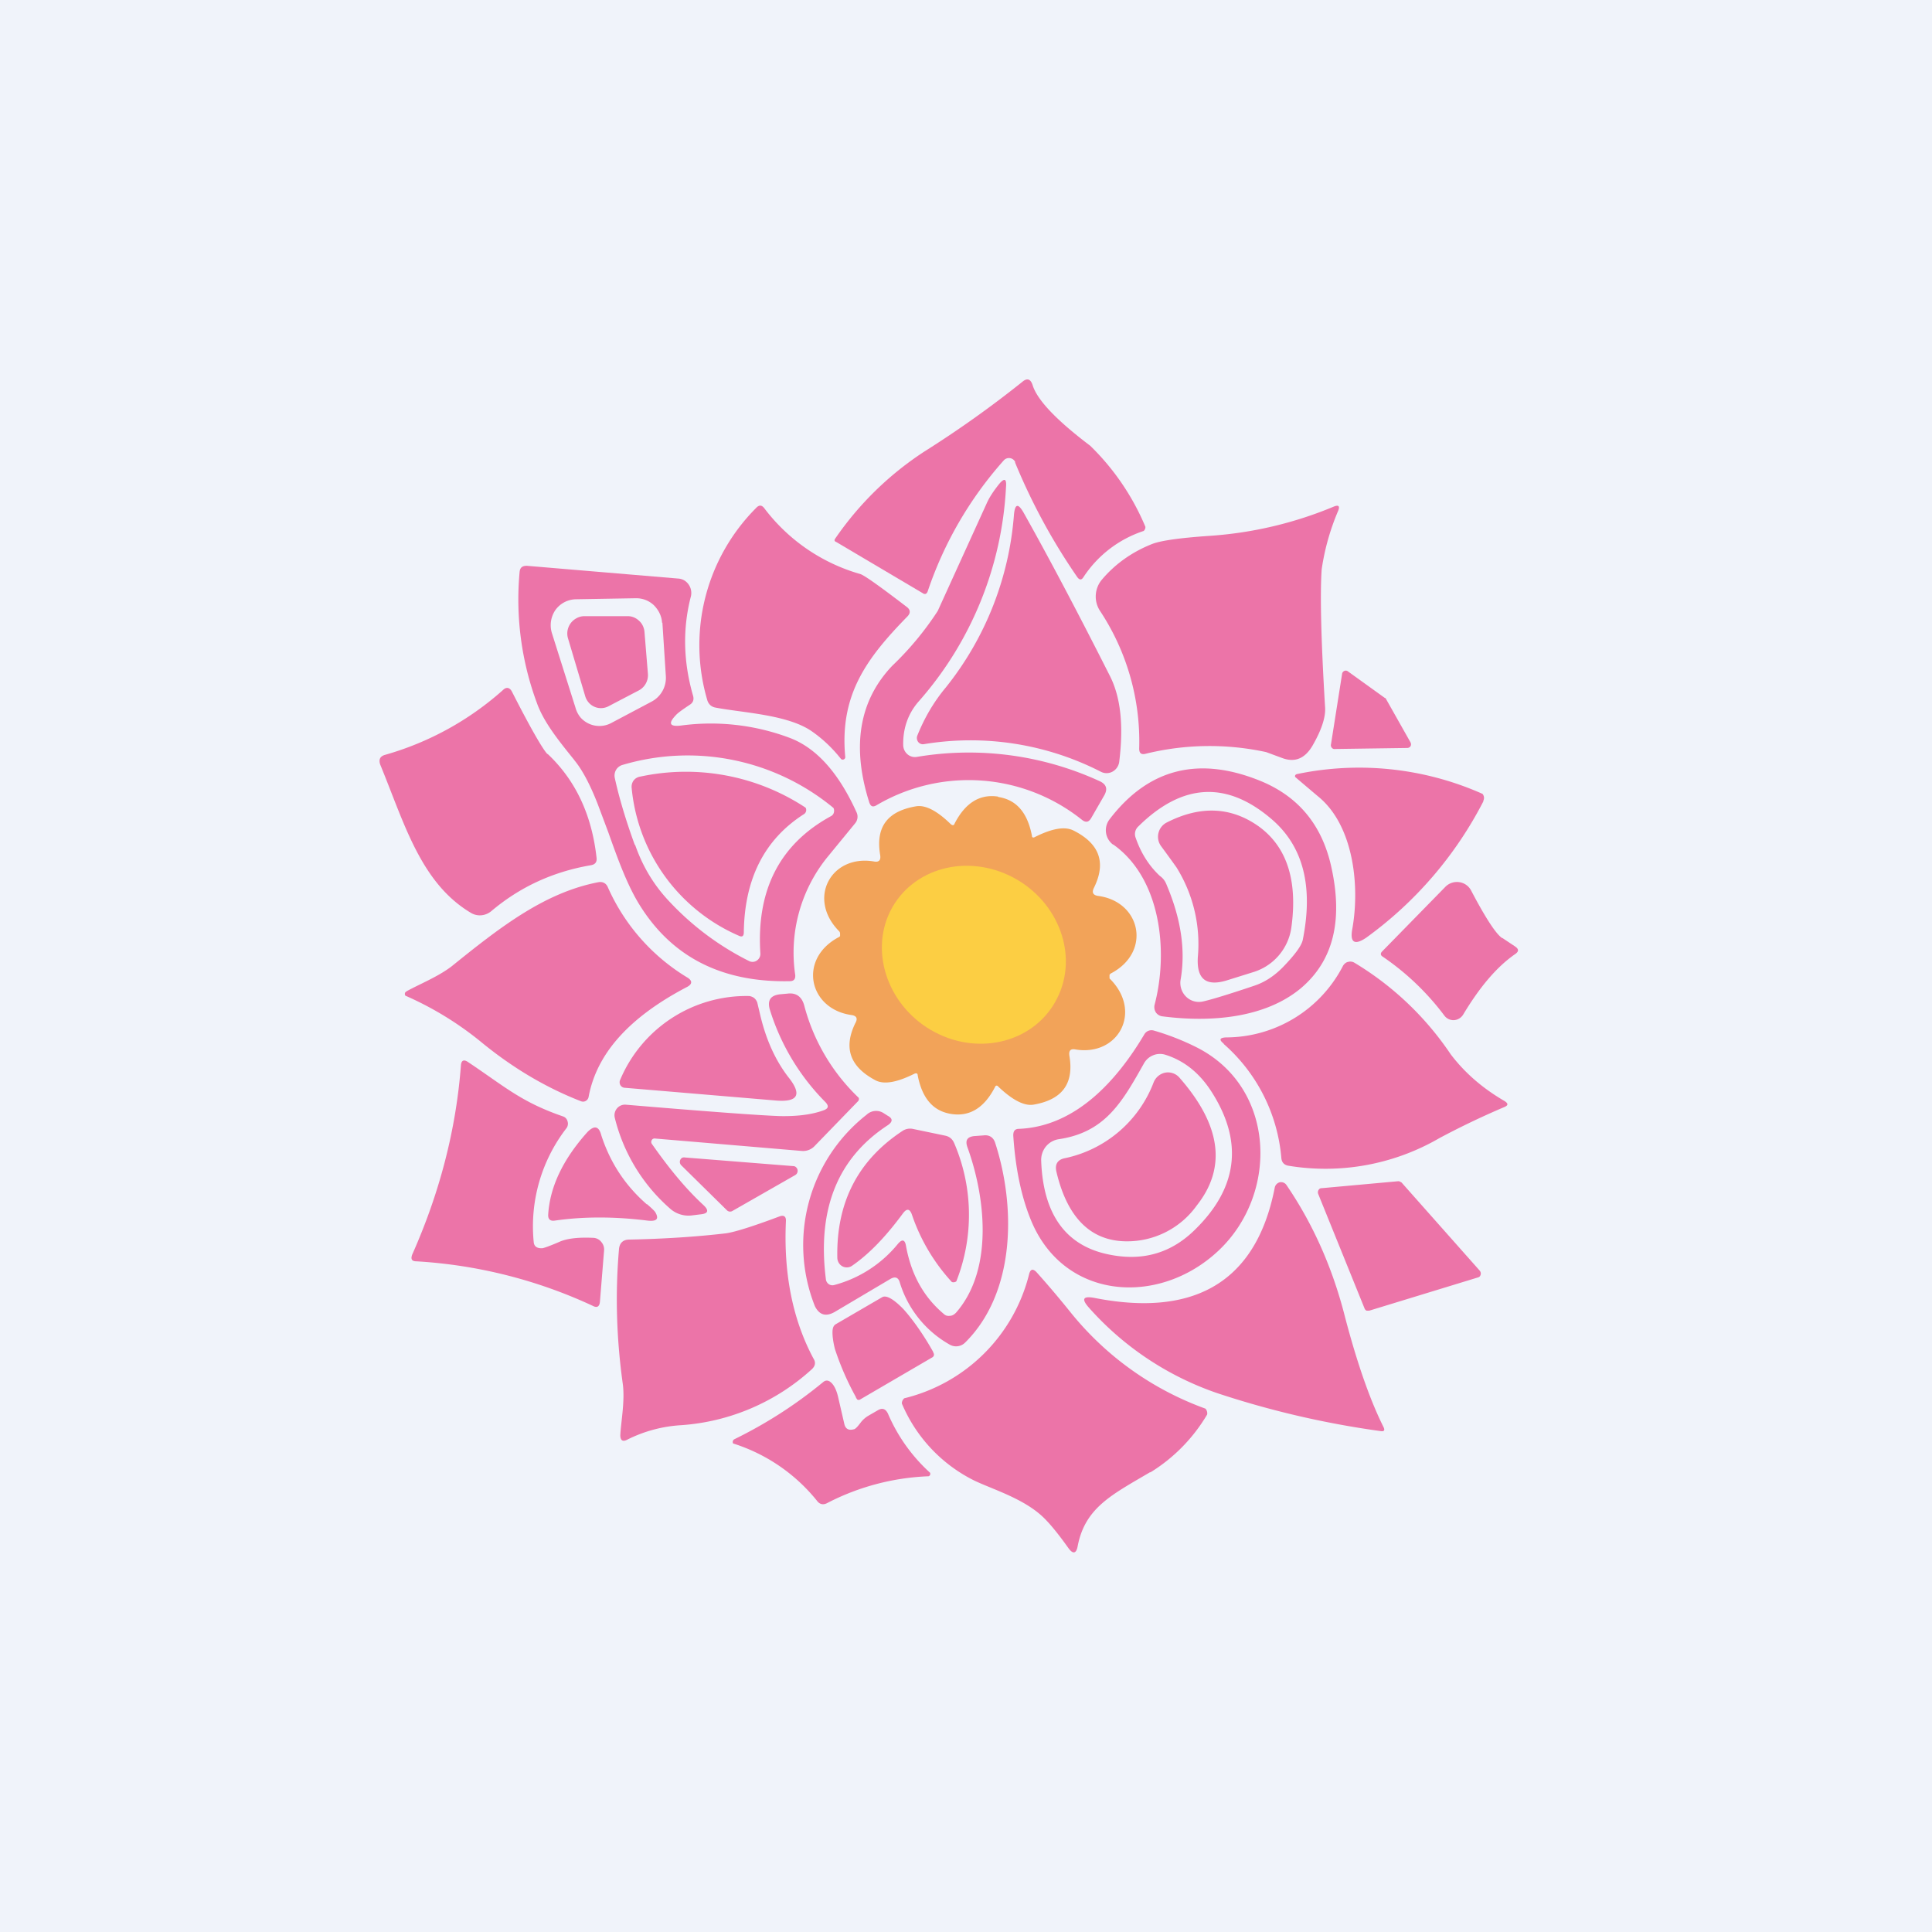
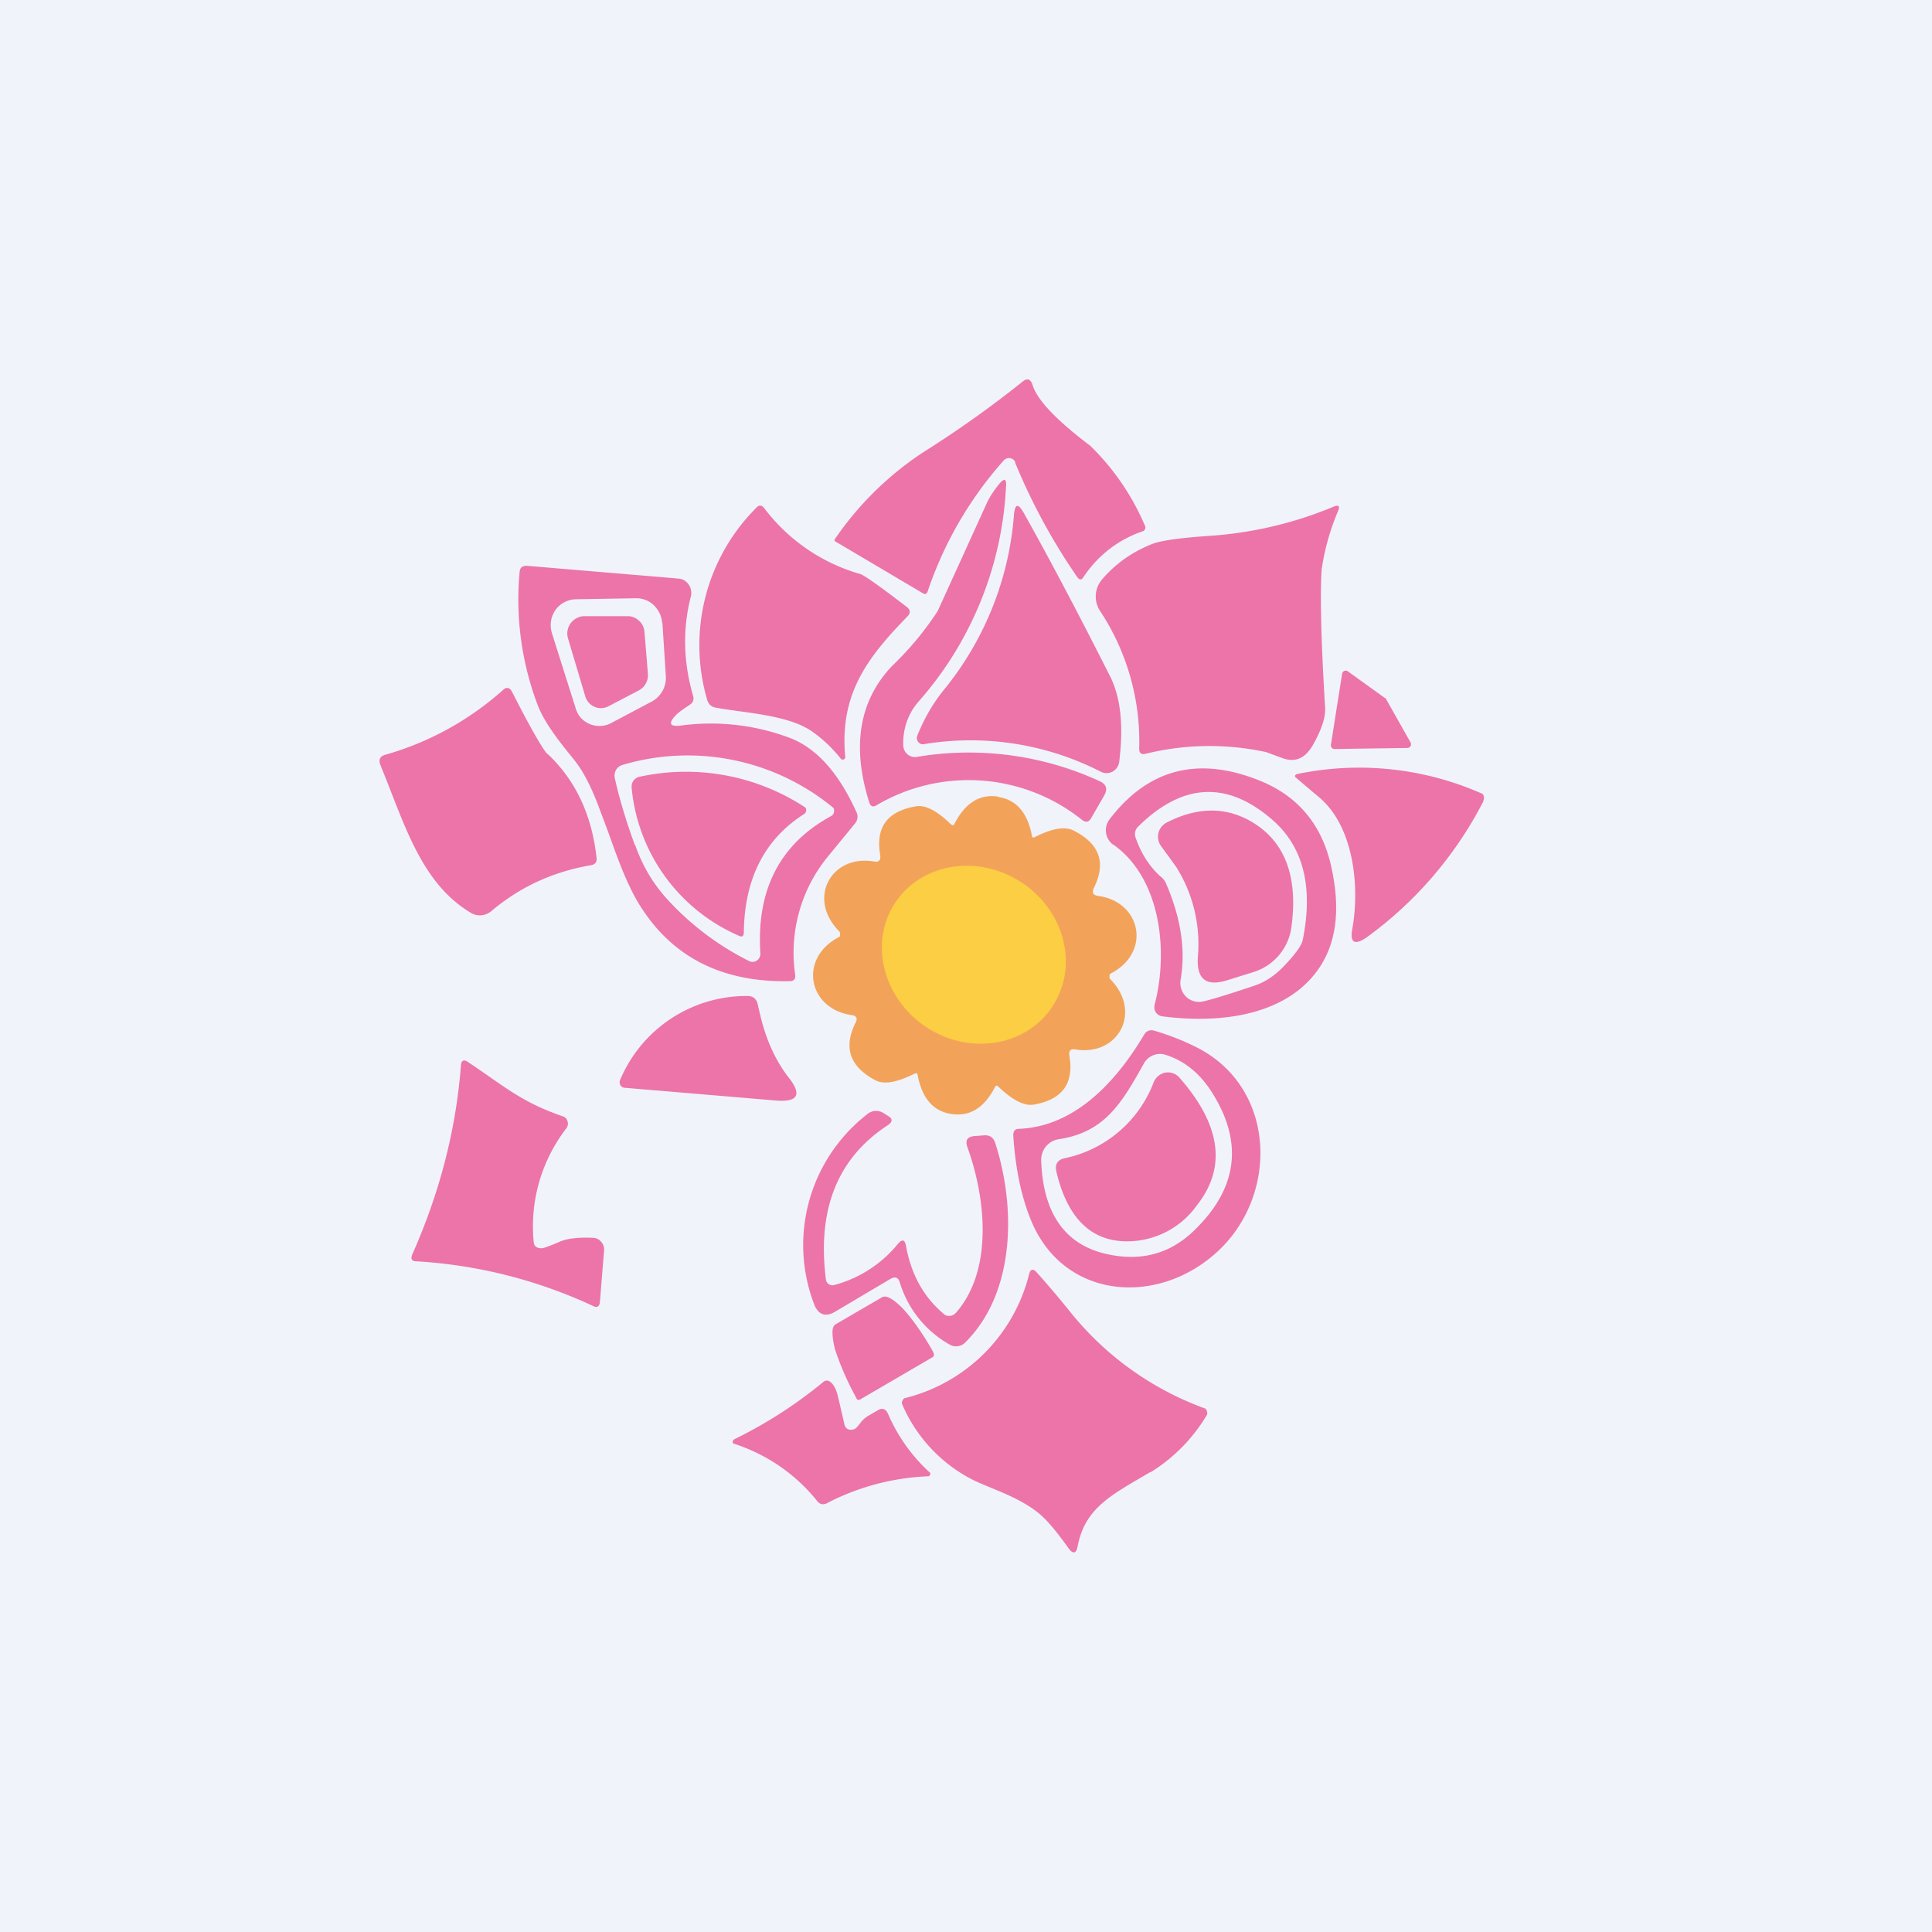
<svg xmlns="http://www.w3.org/2000/svg" width="56" height="56" viewBox="0 0 56 56">
  <path fill="#F0F3FA" d="M0 0h56v56H0z" />
  <path d="M29.43 13.4a.2.2 0 0 0-.15-.12.2.2 0 0 0-.19.07 10.95 10.95 0 0 0-2.2 3.79c-.03.08-.08.1-.15.05l-2.5-1.48c-.06-.02-.06-.06-.03-.1a9.27 9.27 0 0 1 2.58-2.52 31.1 31.1 0 0 0 2.84-2.02c.14-.12.24-.09.3.09.13.43.69 1.02 1.67 1.76a7.1 7.1 0 0 1 1.6 2.35.15.15 0 0 1-.05.12 3.33 3.33 0 0 0-1.74 1.33c-.06.1-.12.1-.19 0a17.64 17.64 0 0 1-1.8-3.32Z" fill="#EC74A8" />
  <path d="M26.18 21.6a.36.36 0 0 0 .12.26.33.33 0 0 0 .27.08 9.08 9.08 0 0 1 5.32.71c.18.09.22.22.12.4l-.38.66c-.07.12-.15.14-.26.06a5.26 5.26 0 0 0-5.98-.42c-.1.05-.15.02-.19-.08-.52-1.63-.3-2.96.66-3.97a8.91 8.91 0 0 0 1.32-1.59l1.42-3.12c.08-.18.2-.36.36-.56.15-.18.22-.16.2.08a10.17 10.17 0 0 1-2.53 6.22c-.3.34-.46.77-.45 1.27ZM36.7 21.8a7.76 7.76 0 0 0-3.5.05c-.12.03-.18-.02-.18-.15a6.86 6.86 0 0 0-1.14-4 .76.76 0 0 1 .06-.9c.38-.45.87-.8 1.45-1.03.25-.1.81-.18 1.7-.24a11.3 11.3 0 0 0 3.58-.85c.13-.05.17-.01.12.12a6.8 6.8 0 0 0-.48 1.7c-.05.7-.02 2.05.1 4.03.01.28-.11.64-.37 1.09-.22.37-.51.49-.88.35l-.46-.17Z" fill="#EC74A8" />
  <path d="M24.5 21.94a.07.07 0 0 1-.04.07.07.07 0 0 1-.09-.02c-.27-.34-.56-.6-.85-.8-.7-.48-2-.53-2.78-.68a.3.3 0 0 1-.15-.07.32.32 0 0 1-.09-.15 5.63 5.63 0 0 1 1.41-5.56c.09-.1.17-.1.25.01a5.31 5.31 0 0 0 2.78 1.9c.12.04.57.36 1.34.95.11.08.12.18.02.28-1.17 1.2-1.97 2.26-1.8 4.07ZM26.59 21.32c.2-.5.47-.97.83-1.4a9.12 9.12 0 0 0 1.97-5c.03-.32.12-.34.28-.06.73 1.3 1.56 2.87 2.5 4.73.32.63.4 1.46.27 2.5a.38.38 0 0 1-.2.28.36.36 0 0 1-.33 0 8.28 8.28 0 0 0-5.13-.8.17.17 0 0 1-.17-.07.19.19 0 0 1-.02-.18ZM18.68 18.31l.1 1.22a.5.5 0 0 1-.26.48l-.88.46a.47.47 0 0 1-.58-.11.5.5 0 0 1-.1-.19l-.5-1.68a.5.5 0 0 1 .25-.57.47.47 0 0 1 .22-.06h1.27c.12 0 .24.05.33.14.09.08.14.2.15.31ZM40.8 21.68l-2.1.03a.1.1 0 0 1-.1-.04.11.11 0 0 1-.02-.1l.32-2.03a.11.11 0 0 1 .06-.09.1.1 0 0 1 .11.01l1.07.77c.02 0 .03.02.04.04l.7 1.24a.12.12 0 0 1 .01.11.11.11 0 0 1-.1.06ZM15.87 21.85c.81.76 1.28 1.76 1.42 3 .02.14-.04.21-.17.23-1.1.19-2.05.63-2.88 1.33a.52.52 0 0 1-.29.12.5.5 0 0 1-.3-.07c-1.46-.87-1.93-2.6-2.63-4.3-.05-.15 0-.24.14-.28A8.69 8.69 0 0 0 14.58 20c.1-.1.2-.07.26.05.55 1.08.9 1.68 1.03 1.81Z" fill="#EC74A8" />
  <path d="M19.74 21.03c-.33.04-.38-.06-.15-.3.05-.06.19-.16.4-.3.1-.06.13-.15.1-.26-.29-1-.3-1.96-.07-2.86a.43.43 0 0 0-.19-.49.4.4 0 0 0-.17-.05l-4.39-.37c-.13 0-.2.05-.21.19a8.64 8.64 0 0 0 .5 3.78c.2.57.66 1.13 1.07 1.64l.03.04c.22.27.45.7.67 1.27l.3.8c.27.76.56 1.57.94 2.16.94 1.48 2.38 2.2 4.32 2.16.12 0 .17-.06.16-.18a4.4 4.4 0 0 1 .92-3.4l.82-1a.3.3 0 0 0 .04-.31c-.52-1.15-1.17-1.88-1.96-2.17a6.49 6.49 0 0 0-3.13-.35Zm-.54-2.98.1 1.55a.78.78 0 0 1-.4.73l-1.17.62a.73.73 0 0 1-.9-.15.76.76 0 0 1-.15-.29L16 18.36a.78.78 0 0 1 .1-.68.75.75 0 0 1 .6-.31l1.74-.03c.19 0 .37.07.51.2.14.14.23.32.24.51Zm-.8 6.44c-.27-.74-.46-1.39-.58-1.94a.33.33 0 0 1 .04-.24.32.32 0 0 1 .19-.14 6.63 6.63 0 0 1 6.11 1.25.2.2 0 0 1-.01.18.18.18 0 0 1-.07.06c-1.48.81-2.16 2.14-2.04 3.98a.23.23 0 0 1-.1.2.22.22 0 0 1-.22.02 8.12 8.12 0 0 1-2.3-1.71c-.44-.46-.78-1-1.01-1.66ZM43 23.22a11.2 11.2 0 0 1-3.4 3.96c-.34.23-.48.14-.4-.27.22-1.25.03-3-1-3.83a169.48 169.48 0 0 1-.66-.56.07.07 0 0 1 .01-.06l.03-.02a8.8 8.8 0 0 1 5.39.57.18.18 0 0 1 .02.21Z" fill="#EC74A8" />
  <path d="M23.3 23.6c-1.14.73-1.72 1.87-1.74 3.42 0 .12-.05.15-.15.1a5.2 5.2 0 0 1-3.1-4.27.32.32 0 0 1 .05-.22.3.3 0 0 1 .2-.12 6.3 6.3 0 0 1 4.79.9.14.14 0 0 1-.05.19Z" fill="#EC74A8" />
  <path fill-rule="evenodd" d="M32.27 24.48c1.38.98 1.6 3.09 1.2 4.63a.29.29 0 0 0 .03.23.27.27 0 0 0 .2.12c1.4.18 2.96.05 4-.81.95-.8 1.24-1.98.88-3.56-.27-1.18-.94-1.99-2.01-2.44-1.81-.75-3.28-.38-4.41 1.1a.52.52 0 0 0 .1.73Zm.65-.19c.16.46.4.82.7 1.1.1.07.16.16.2.27.41.97.55 1.88.4 2.74a.56.56 0 0 0 .16.49.53.53 0 0 0 .48.14c.23-.05.73-.2 1.5-.46.3-.1.57-.28.81-.52.36-.37.55-.63.59-.8.31-1.54.02-2.69-.86-3.47-1.31-1.15-2.61-1.1-3.9.17a.3.3 0 0 0-.08.34Z" fill="#EC74A8" />
  <path d="M28.93 23.1c.53.08.85.45.98 1.12 0 .06.04.07.09.04.5-.25.86-.31 1.11-.19.76.38.96.93.6 1.66-.07.14-.03.22.13.24 1.23.17 1.54 1.62.37 2.24a.1.1 0 0 0-.05.05v.06c0 .03 0 .05.02.06.94.95.23 2.24-1 2.04-.15-.03-.21.03-.18.2.13.8-.22 1.26-1.05 1.4-.27.04-.61-.14-1.01-.52-.04-.05-.08-.04-.1.01-.31.6-.73.86-1.26.78-.53-.08-.85-.45-.98-1.12 0-.06-.04-.07-.09-.05-.5.25-.87.32-1.12.2-.75-.39-.95-.94-.6-1.66.08-.14.04-.22-.12-.24-1.23-.18-1.54-1.62-.37-2.25a.1.1 0 0 0 .05-.04v-.07a.11.11 0 0 0-.02-.06c-.95-.95-.24-2.24 1-2.03.15.03.21-.04.18-.2-.13-.8.21-1.26 1.05-1.4.27-.04.6.13 1 .52.05.04.09.04.11-.02.31-.6.73-.86 1.26-.78Z" fill="#F2A359" />
  <path d="M34.1 25.14a46.1 46.1 0 0 0-.45-.62.46.46 0 0 1-.07-.38.46.46 0 0 1 .24-.3c.98-.5 1.87-.45 2.66.11.82.59 1.14 1.57.95 2.94a1.58 1.58 0 0 1-1.08 1.28l-.8.25c-.6.18-.87-.05-.83-.68a4.2 4.2 0 0 0-.62-2.6Z" fill="#EC74A8" />
  <path d="M27.1 29.92c1.33.7 2.92.26 3.54-.98.63-1.24.05-2.81-1.28-3.51-1.34-.7-2.92-.27-3.55.97-.62 1.24-.04 2.82 1.29 3.52Z" fill="#FCCE43" />
-   <path d="M11.79 28.73c.36-.2.91-.42 1.3-.72 1.4-1.13 2.69-2.14 4.26-2.44.12-.02.22.03.27.15a5.8 5.8 0 0 0 2.28 2.6c.18.1.18.21-.01.3-1.67.88-2.6 1.93-2.83 3.18a.17.17 0 0 1-.08.11.16.16 0 0 1-.14.01c-1.03-.4-2-.98-2.91-1.73a9.47 9.47 0 0 0-2.18-1.33.09.09 0 0 1 0-.1l.04-.03ZM43.55 27.19l.36.24c.12.08.12.15 0 .23-.53.37-1.02.95-1.5 1.75a.34.34 0 0 1-.27.16.33.33 0 0 1-.28-.14 7.54 7.54 0 0 0-1.78-1.7c-.07-.04-.07-.1-.02-.15l1.84-1.88a.47.47 0 0 1 .4-.13.46.46 0 0 1 .34.24c.43.82.73 1.27.9 1.38ZM35.47 30.25c-.14-.11-.12-.17.06-.18a3.82 3.82 0 0 0 3.4-2.08c.04-.06.09-.1.15-.11a.23.23 0 0 1 .17.02 8.86 8.86 0 0 1 2.8 2.66c.41.54.93.99 1.57 1.36.1.07.1.12-.02.17-.68.29-1.3.59-1.88.9a6.58 6.58 0 0 1-4.37.8c-.13-.02-.2-.1-.21-.23a4.95 4.95 0 0 0-1.67-3.3ZM18.98 33a.09.09 0 0 0-.09.05.1.1 0 0 0 0 .1c.49.7.98 1.3 1.5 1.78.17.16.14.25-.1.27l-.24.03a.8.8 0 0 1-.63-.2 5.12 5.12 0 0 1-1.6-2.63.31.31 0 0 1 .07-.28.3.3 0 0 1 .25-.1c2.38.2 3.87.31 4.46.33.5.01.93-.04 1.28-.17.13-.05.15-.12.05-.23a6.54 6.54 0 0 1-1.62-2.7c-.07-.26.03-.4.3-.43l.22-.02c.25-.03.41.09.48.34a5.69 5.69 0 0 0 1.58 2.68.1.1 0 0 1 0 .07.1.1 0 0 1-.02.03l-1.25 1.29a.46.46 0 0 1-.39.15L18.98 33Z" fill="#EC74A8" />
  <path d="M22.04 29.44c.17.71.44 1.3.81 1.78.4.5.29.73-.35.68l-4.39-.37a.15.15 0 0 1-.07-.02.16.16 0 0 1-.06-.06.17.17 0 0 1 0-.16 3.97 3.97 0 0 1 3.72-2.42c.05 0 .1.02.15.05a.3.3 0 0 1 .1.14l.09.38Z" fill="#EC74A8" />
  <path fill-rule="evenodd" d="M33.17 29.98c-.79 1.33-1.98 2.67-3.63 2.74-.12 0-.17.06-.17.19.06.92.22 1.72.49 2.4.93 2.38 3.73 2.58 5.47.93 1.74-1.65 1.65-4.72-.64-5.88a7.3 7.3 0 0 0-1.25-.49.24.24 0 0 0-.27.11Zm-2.86 3.26a.62.62 0 0 0-.13.42c.06 1.56.73 2.47 2 2.71.97.19 1.79-.06 2.47-.74 1.23-1.21 1.39-2.54.47-3.98-.35-.55-.8-.91-1.35-1.08a.52.52 0 0 0-.35.02.53.53 0 0 0-.26.23c-.63 1.12-1.12 2-2.47 2.2a.6.6 0 0 0-.38.22Z" fill="#EC74A8" />
  <path d="M15.72 36.18c.03 0 .21-.06.53-.2.23-.09.55-.12.96-.1a.31.31 0 0 1 .22.12.33.33 0 0 1 .08.24l-.12 1.48c-.01.15-.08.2-.21.13a14.05 14.05 0 0 0-5.11-1.29c-.14 0-.17-.07-.12-.2.8-1.8 1.27-3.63 1.41-5.48.01-.14.08-.18.2-.1 1.08.72 1.54 1.16 2.76 1.58a.2.2 0 0 1 .13.14.22.22 0 0 1-.03.2 4.65 4.65 0 0 0-.95 3.3c.01.13.1.19.25.18ZM30.87 33.57a3.53 3.53 0 0 0 2.57-2.2.46.46 0 0 1 .34-.28.44.44 0 0 1 .41.15c1.2 1.37 1.37 2.6.5 3.7a2.48 2.48 0 0 1-2.07 1.04c-1.02-.02-1.69-.7-2-2.02-.05-.22.04-.35.25-.39ZM25.81 37.07l-1.62.96c-.25.14-.44.09-.57-.17a4.8 4.8 0 0 1 1.5-5.55.4.4 0 0 1 .5-.04l.11.07c.15.08.15.17.01.27-1.46.95-2.06 2.44-1.8 4.48a.2.2 0 0 0 .08.13.19.19 0 0 0 .15.03 3.56 3.56 0 0 0 1.86-1.2c.12-.14.2-.12.23.06.15.83.51 1.48 1.09 1.97.05.05.11.07.18.06.07 0 .13-.04.18-.09 1.11-1.27.84-3.4.33-4.8-.07-.2 0-.3.2-.32l.27-.02c.17-.02.29.06.34.23.6 1.86.58 4.34-.88 5.78a.37.37 0 0 1-.45.05 3.1 3.1 0 0 1-1.44-1.8c-.04-.14-.13-.18-.27-.1Z" fill="#EC74A8" />
-   <path d="M18.75 34.9c.14.12.22.2.24.23.12.2.05.28-.22.25-.96-.12-1.86-.12-2.69 0-.13.02-.2-.04-.19-.18.05-.8.43-1.6 1.14-2.39.2-.2.33-.17.4.1.26.8.7 1.46 1.32 2ZM26.18 35.16c-.5.68-.98 1.18-1.47 1.52a.27.27 0 0 1-.4-.08.29.29 0 0 1-.04-.15c-.03-1.6.6-2.82 1.89-3.67a.4.4 0 0 1 .29-.06l.96.2c.12.03.2.1.25.22a5.26 5.26 0 0 1 .06 4 .14.14 0 0 1-.13.02 5.48 5.48 0 0 1-1.16-1.96c-.06-.16-.14-.18-.25-.04ZM23.05 34.06l-1.82 1.04a.13.13 0 0 1-.16-.02l-1.32-1.3a.14.14 0 0 1 .02-.22.13.13 0 0 1 .08-.01l3.14.25c.03 0 .06.01.08.03a.14.14 0 0 1 .04.16.14.14 0 0 1-.06.07ZM40.62 34.27l2.27 2.56a.13.13 0 0 1 0 .17.12.12 0 0 1-.06.03l-3.14.96h-.08a.12.12 0 0 1-.06-.07l-1.34-3.31a.13.13 0 0 1 .05-.16.12.12 0 0 1 .05-.01l2.2-.2a.12.12 0 0 1 .1.03ZM31.72 37.62c2.68.53 4.66-.27 5.23-3.2a.2.2 0 0 1 .14-.15.19.19 0 0 1 .2.08c.77 1.13 1.34 2.41 1.7 3.84.35 1.33.72 2.39 1.11 3.17.05.1.02.14-.09.12a26.5 26.5 0 0 1-4.73-1.1 8.77 8.77 0 0 1-3.72-2.48c-.22-.25-.17-.34.16-.28ZM21.03 35.75c.24-.03.76-.19 1.56-.49.13-.05.2 0 .19.14-.07 1.53.2 2.86.8 3.98.07.11.05.21-.04.3a6.26 6.26 0 0 1-3.8 1.63 4 4 0 0 0-1.56.42c-.13.07-.2.02-.2-.13.02-.4.14-1 .07-1.5-.18-1.3-.22-2.58-.11-3.87.01-.2.12-.3.3-.3 1-.02 1.93-.08 2.79-.18Z" fill="#EC74A8" />
  <path d="M33.34 42.67c-1.1.65-1.88 1.02-2.1 2.13-.04.24-.14.26-.28.06-.3-.42-.54-.71-.73-.89-.57-.54-1.46-.8-2-1.06a4.4 4.4 0 0 1-2.09-2.23.2.2 0 0 1 .07-.15 4.93 4.93 0 0 0 3.62-3.6c.04-.15.11-.16.21-.06.17.19.5.56.96 1.13a8.91 8.91 0 0 0 3.94 2.83.2.2 0 0 1 .05.17 4.89 4.89 0 0 1-1.65 1.68ZM24.94 40.56a.08.08 0 0 1-.1 0c0-.02-.01-.02-.02-.03l-.02-.05a8.07 8.07 0 0 1-.6-1.38c-.05-.2-.07-.36-.07-.48 0-.13.03-.2.1-.24l1.34-.78c.12-.07.34.06.62.35.27.3.58.74.85 1.22l.02.05a.09.09 0 0 1-.03.12l-2.09 1.22Z" fill="#EC74A8" />
  <path d="M24.74 41.43c.05 0 .12-.08.21-.2a.78.78 0 0 1 .23-.2l.26-.15c.13-.08.23-.05.3.1a4.93 4.93 0 0 0 1.22 1.71.1.1 0 0 1 0 .06.1.1 0 0 1-.04.04 6.96 6.96 0 0 0-2.93.77c-.12.07-.23.05-.31-.06a5.08 5.08 0 0 0-2.43-1.66.09.09 0 0 1 .03-.12c.92-.45 1.78-1 2.58-1.66.06-.05.13-.06.2-.01.1.07.18.22.23.43l.18.78c.03.15.12.21.27.17Z" fill="#EC74A8" />
</svg>